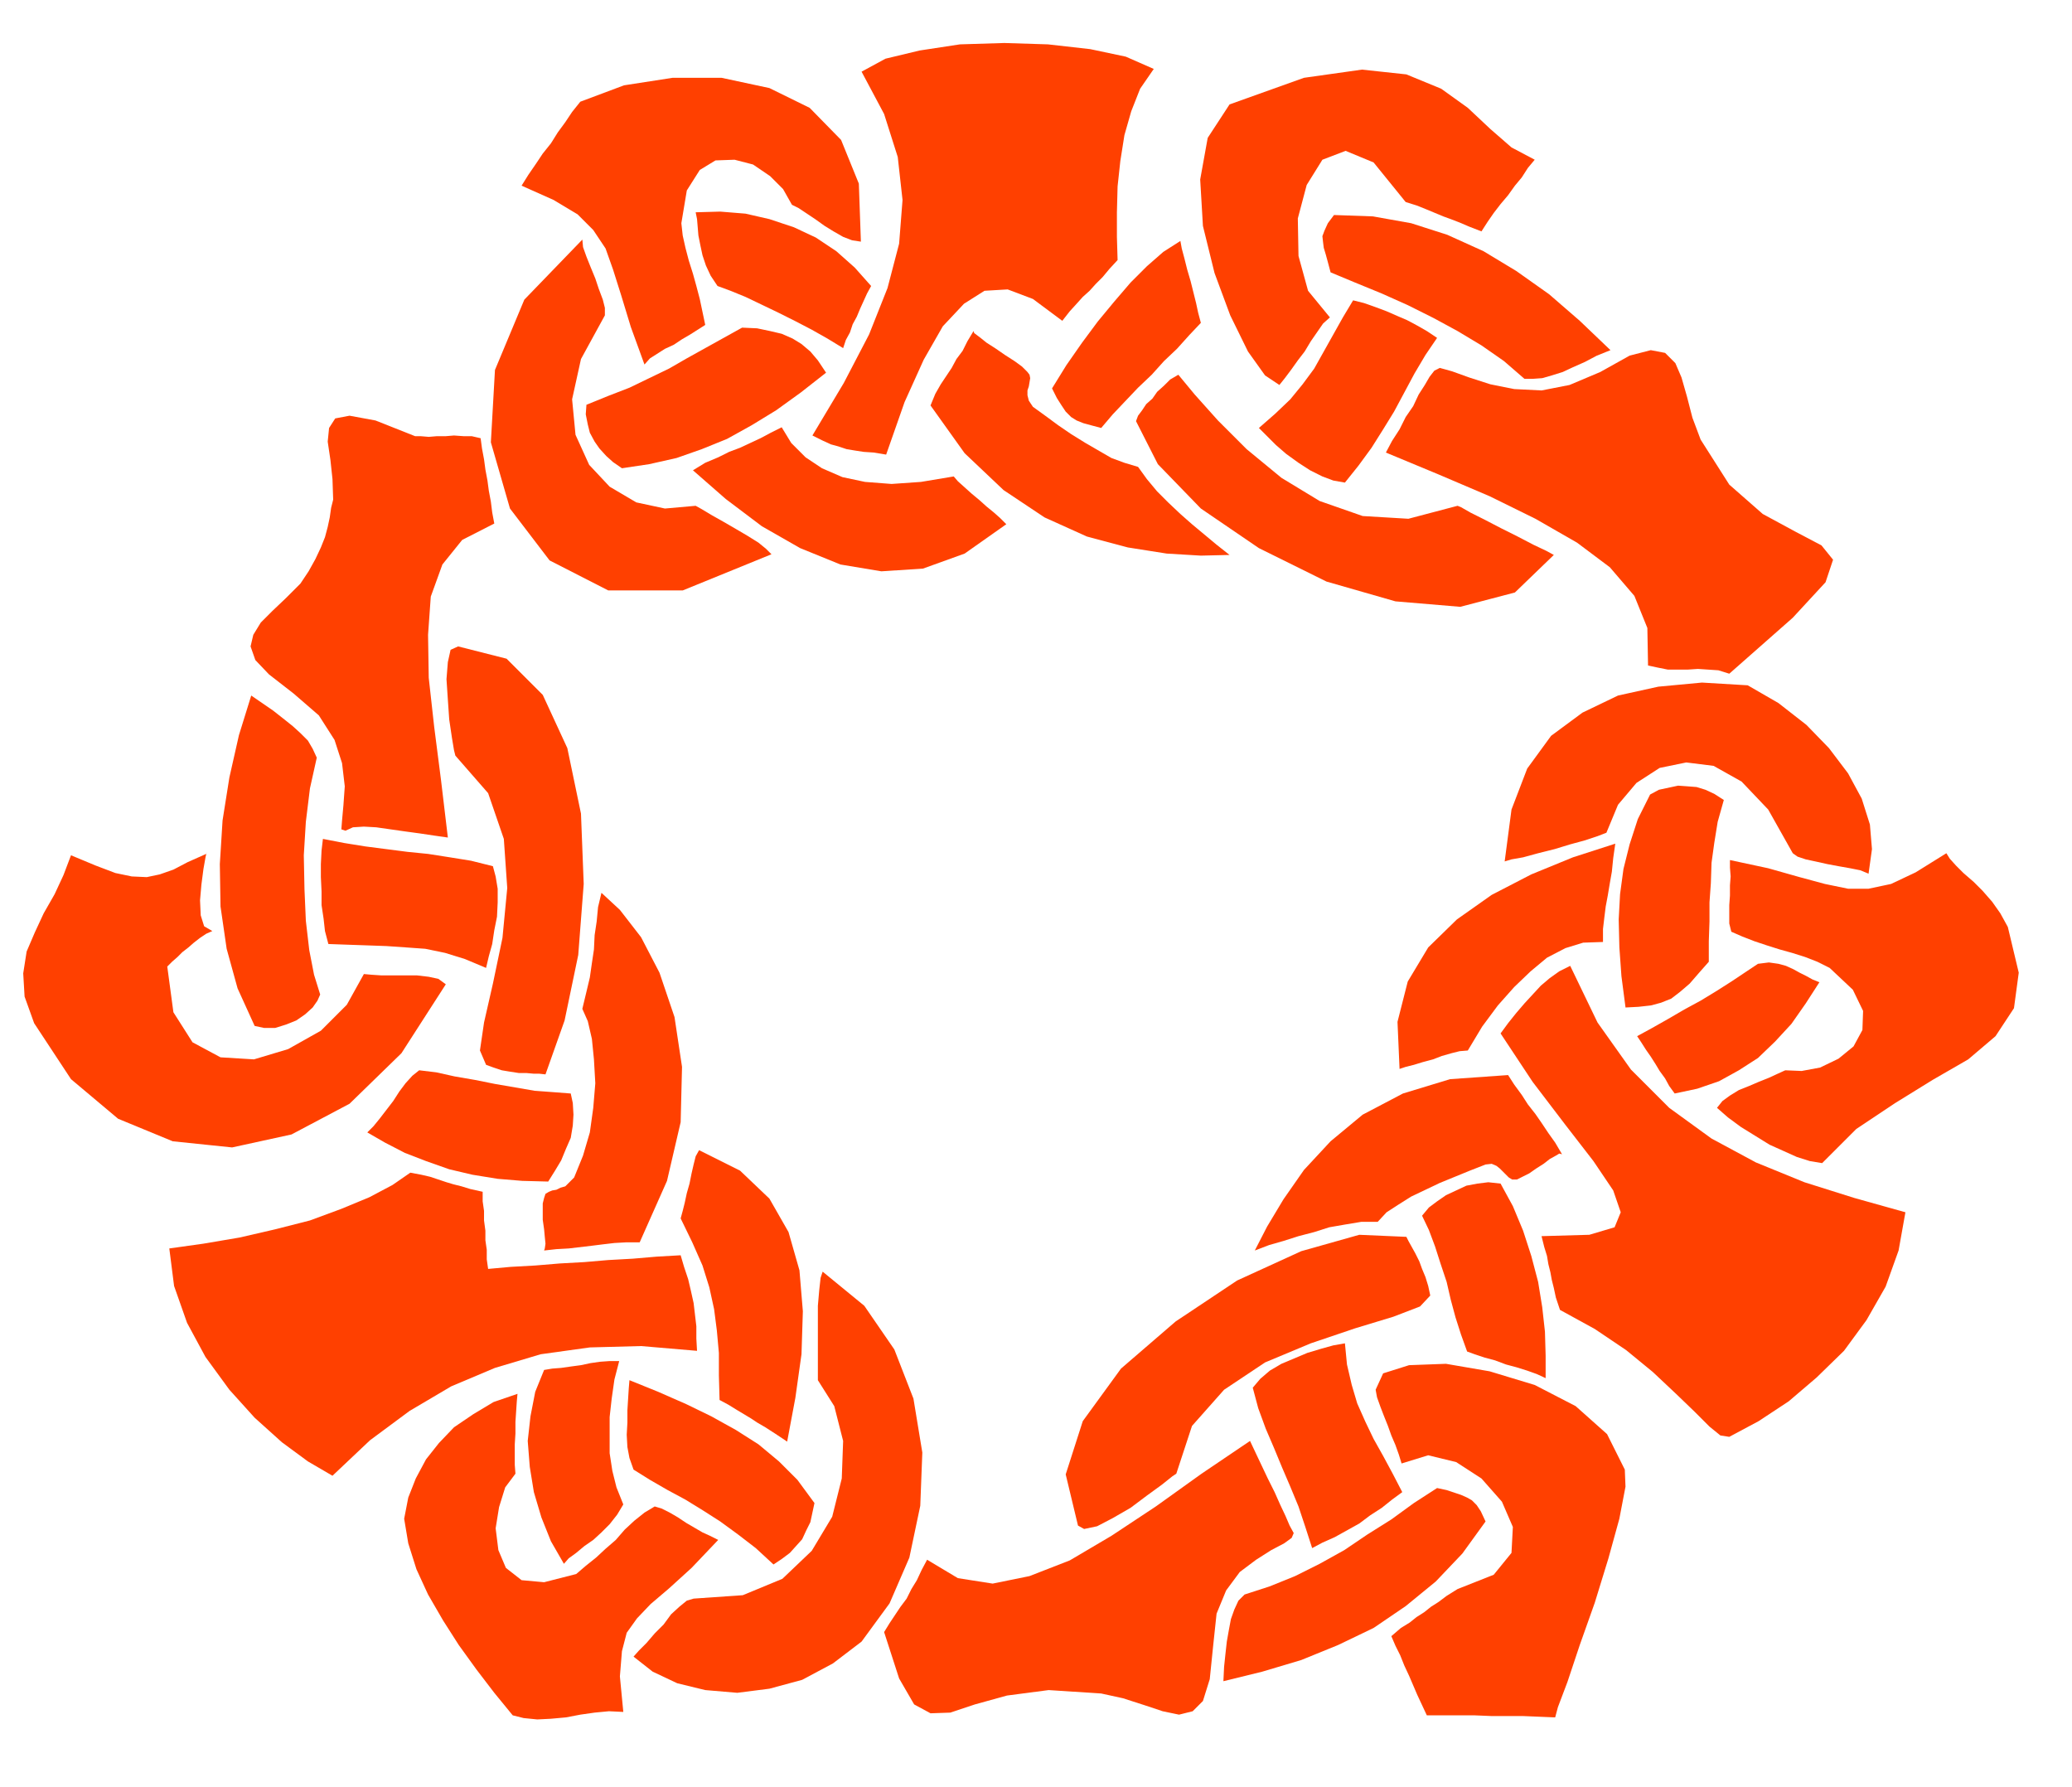
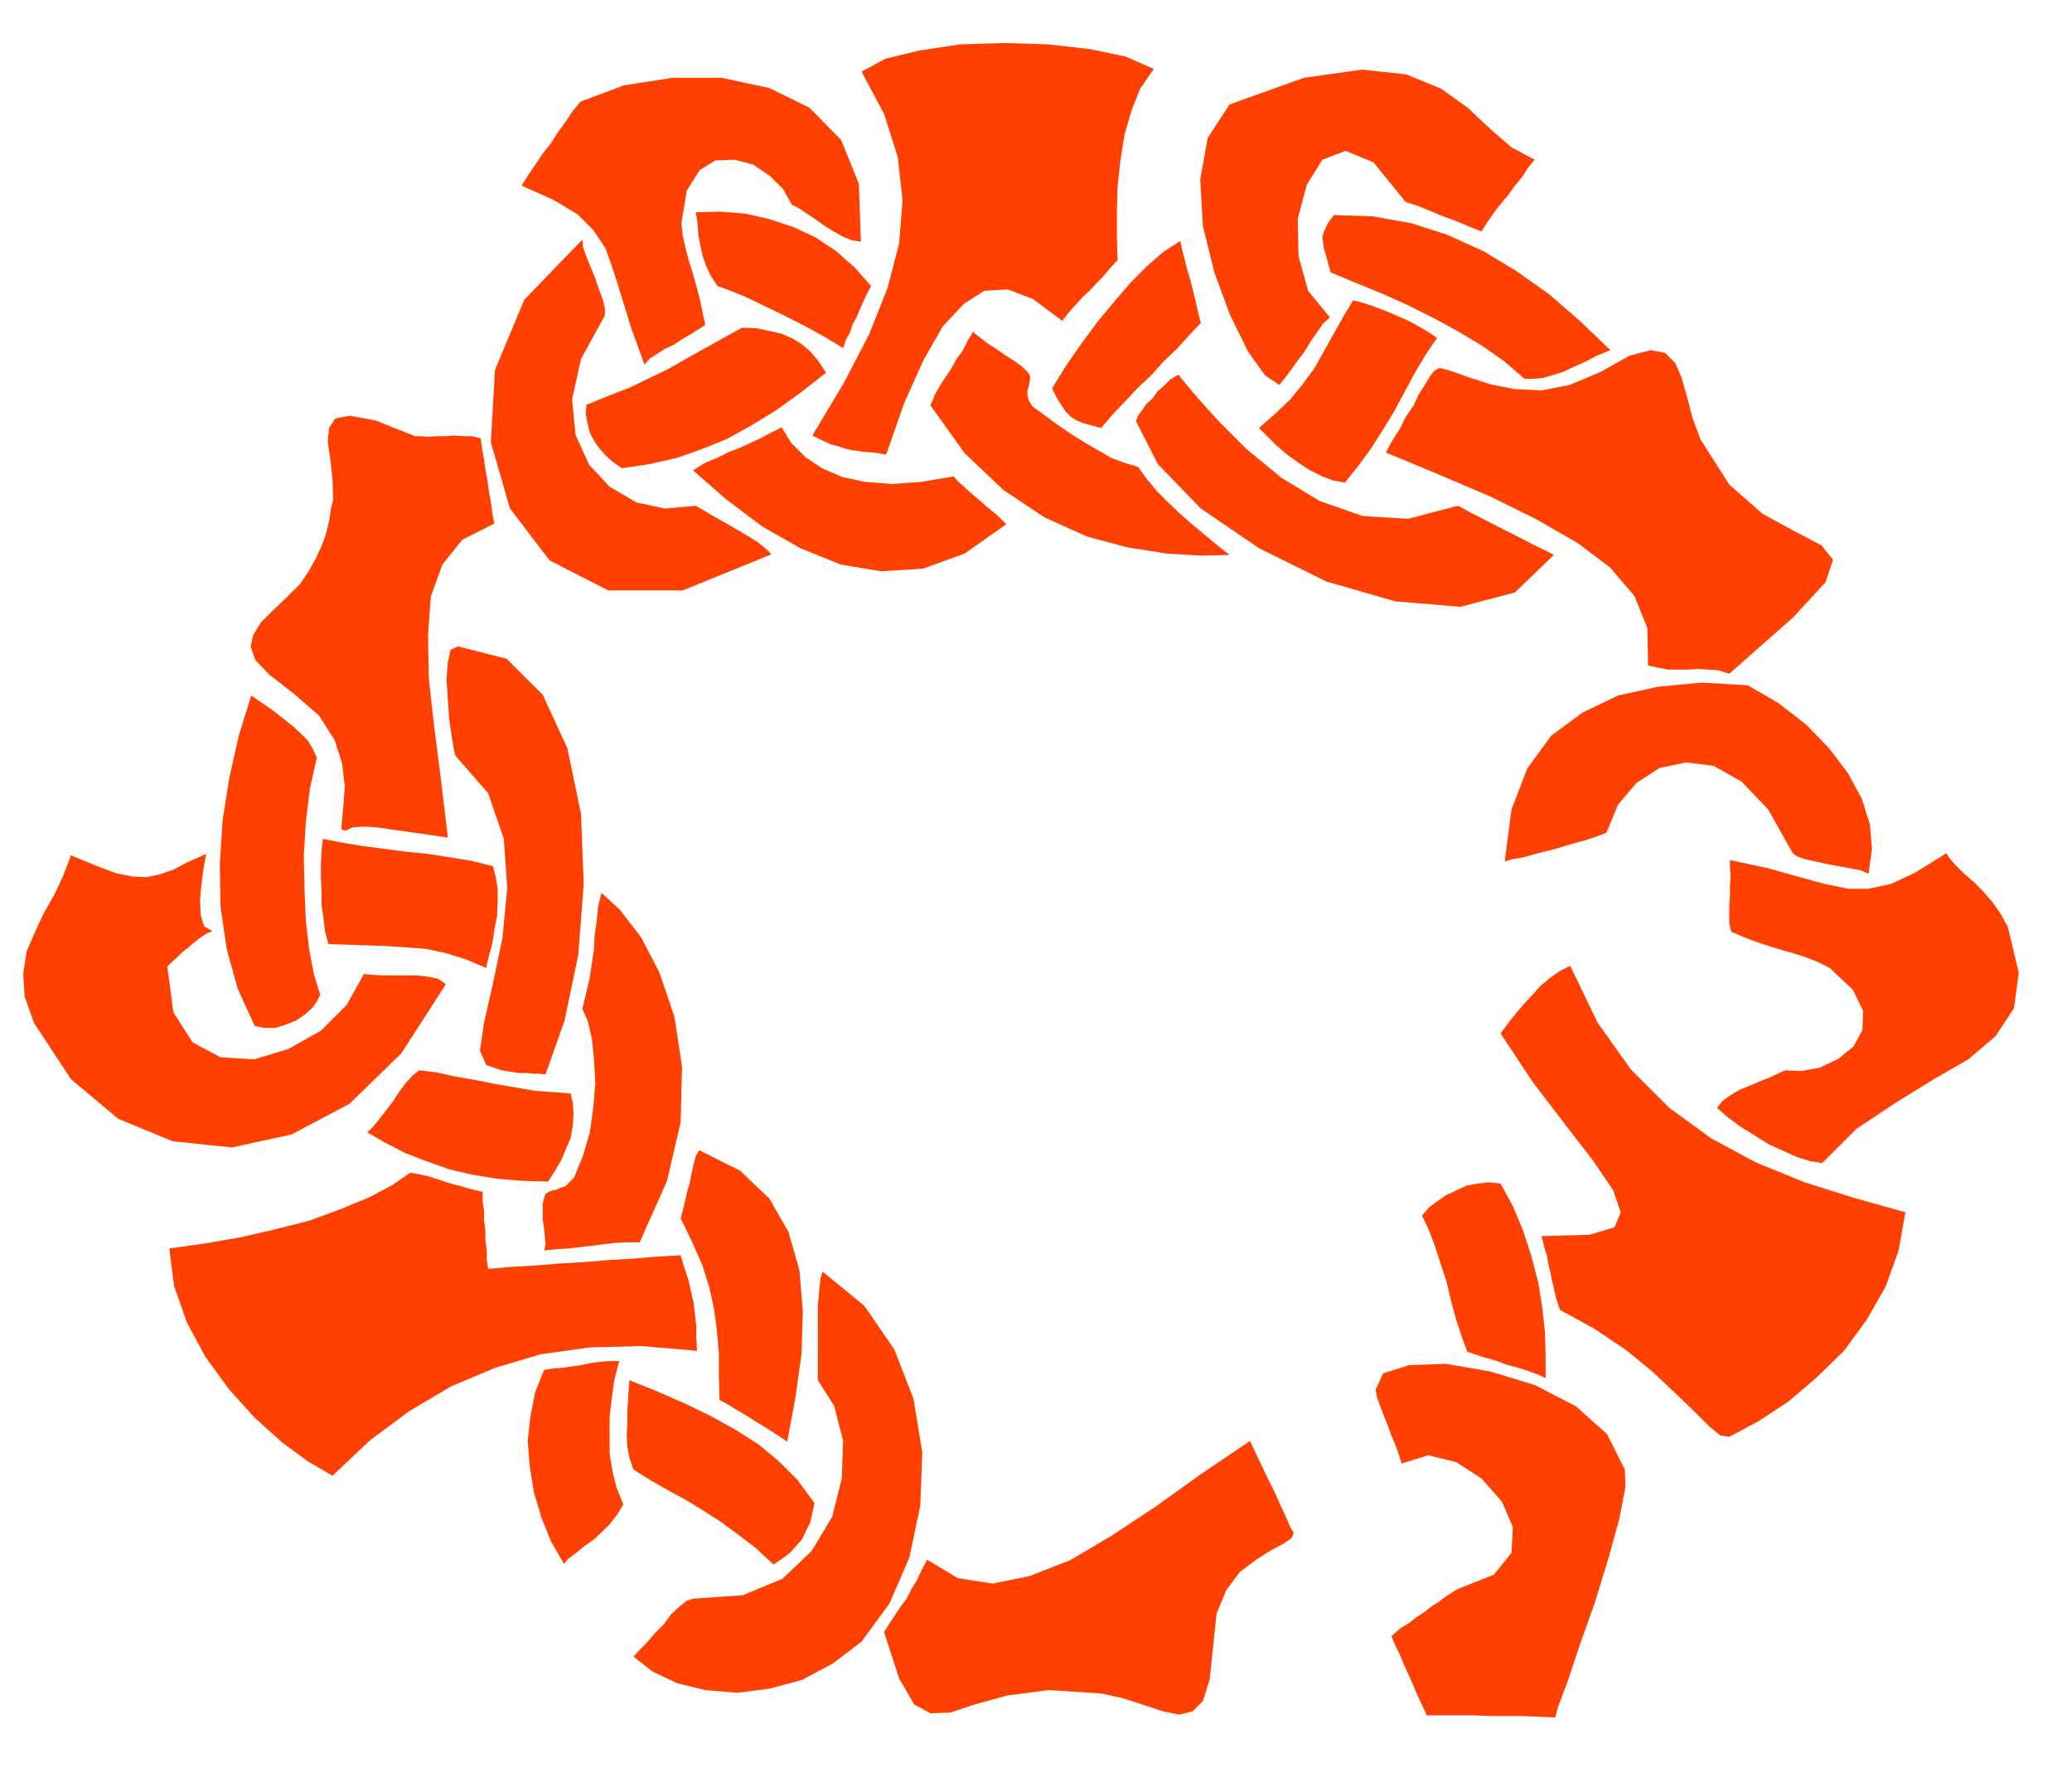
<svg xmlns="http://www.w3.org/2000/svg" fill-rule="evenodd" height="422.97" preserveAspectRatio="none" stroke-linecap="round" viewBox="0 0 3035 2618" width="490.455">
  <style>.brush1{fill:#ff4000}.pen1{stroke:none}</style>
-   <path class="pen1 brush1" d="m1358 2285 45 27 51 8 54-11 59-23 61-36 65-43 67-48 71-48 8 17 9 19 9 19 10 20 8 18 8 17 6 14 6 11-3 7-11 8-19 10-22 14-24 18-20 27-14 34-5 47-5 49-10 32-15 15-20 5-24-5-27-9-31-10-32-7-77-5-61 8-47 13-36 12-29 1-24-13-22-38-22-68 8-13 8-12 8-12 9-12 7-14 8-13 7-15 8-15zm477-252 8 30 11 30 12 28 12 29 12 28 12 29 10 30 10 31 15-8 18-8 18-10 18-10 16-12 17-11 15-12 15-11-14-27-14-26-14-25-12-25-12-27-8-27-7-30-3-31-17 3-18 5-20 6-19 8-19 8-17 10-14 12-11 13z" />
-   <path class="pen1 brush1" d="m1579 2235 9 5 19-4 23-12 26-15 24-18 22-16 15-12 6-4 23-70 47-53 60-40 67-28 65-22 56-17 39-15 15-16-3-14-4-13-5-12-4-11-6-12-5-9-5-9-3-6-69-3-85 24-94 43-90 60-80 69-56 77-25 78 18 75zm259-403 18-35 24-40 30-43 39-42 47-39 59-31 69-21 85-6 9 14 11 15 9 14 11 14 9 13 10 15 10 14 10 17-4-1-5 3-9 5-9 7-11 7-10 7-10 5-8 4h-7l-5-3-4-4-4-4-5-5-5-4-7-3-9 1-23 9-22 9-22 9-21 10-21 10-19 12-17 11-13 14h-24l-24 4-23 4-22 7-23 6-22 7-21 6-21 8z" />
+   <path class="pen1 brush1" d="m1358 2285 45 27 51 8 54-11 59-23 61-36 65-43 67-48 71-48 8 17 9 19 9 19 10 20 8 18 8 17 6 14 6 11-3 7-11 8-19 10-22 14-24 18-20 27-14 34-5 47-5 49-10 32-15 15-20 5-24-5-27-9-31-10-32-7-77-5-61 8-47 13-36 12-29 1-24-13-22-38-22-68 8-13 8-12 8-12 9-12 7-14 8-13 7-15 8-15zz" />
  <path class="pen1 brush1" d="m2300 1415 40 83 49 69 56 56 62 45 65 35 71 29 73 23 75 21-10 56-19 53-28 49-33 45-40 39-41 35-44 29-43 23-13-2-16-13-22-22-27-26-34-32-39-32-46-31-51-28-6-18-3-14-3-12-2-11-3-12-2-12-4-13-4-16 70-2 37-11 9-22-11-32-29-43-41-53-48-63-47-71 11-15 12-15 12-14 12-13 12-13 13-11 14-10 16-8zm-102 319 18 33 15 36 12 37 10 38 6 37 4 36 1 35v33l-13-6-14-5-16-5-15-4-16-6-15-4-15-5-11-4-9-25-8-25-7-26-6-26-9-27-8-25-9-24-10-21 10-12 12-9 13-9 15-7 15-7 16-3 16-2 18 2zm-183 302 2 11 5 14 5 13 6 15 5 14 6 14 5 14 4 13 39-12 41 10 37 24 30 34 16 37-2 38-26 32-53 21-16 10-12 9-11 7-10 8-11 7-10 8-13 8-14 12 6 14 7 14 6 15 7 15 6 14 6 14 7 15 7 15h70l24 1h46l24 1 24 1 4-15 14-37 18-54 22-62 20-65 16-58 9-47-1-25-26-52-46-41-60-31-66-20-64-11-54 2-38 12-11 24z" />
-   <path class="pen1 brush1" d="m1823 2336 37-12 37-15 36-18 36-20 34-23 35-22 33-24 34-22 14 3 12 4 9 3 9 4 7 4 7 7 6 9 7 15-34 47-39 41-44 36-47 32-52 25-54 22-57 17-57 14 1-21 2-19 2-18 3-17 3-16 5-14 6-13 9-9zm752-924 16-2 14 2 11 3 11 5 9 5 10 5 9 5 10 4-20 31-21 30-24 26-25 24-28 18-29 16-32 11-33 7-8-11-6-11-8-11-6-10-7-11-7-10-7-11-6-9 22-12 23-13 24-14 24-13 23-14 22-14 21-14 18-12zm-194 64 19-1 18-2 15-4 15-6 13-10 14-12 13-15 15-17v-30l1-29v-28l2-28 1-30 4-29 5-31 9-32-14-9-13-6-13-4-13-1-14-1-14 3-14 3-13 7-18 36-12 37-9 36-5 37-2 37 1 41 3 42 6 46zm-33-96-29 1-26 8-27 14-24 20-24 23-24 27-23 31-21 35-12 1-12 3-14 4-13 5-15 4-13 4-12 3-9 3-3-69 15-59 30-50 42-41 51-36 58-30 61-25 62-20-3 21-2 20-3 17-3 18-3 16-2 16-2 17v19z" />
  <path class="pen1 brush1" d="m2534 1260 56 12 46 13 37 10 34 7h30l33-7 36-17 45-28 5 8 9 10 11 11 15 13 13 13 14 16 12 17 11 20 16 67-7 52-27 41-40 34-52 30-55 34-57 38-50 50-18-3-19-6-20-9-20-9-21-13-21-13-19-14-16-14 8-10 11-8 13-8 15-6 14-6 15-6 13-6 11-5 24 1 27-5 27-13 22-18 13-24 1-28-15-31-34-32-18-9-18-7-19-6-18-5-19-6-18-6-18-7-16-7-3-12v-27l1-14v-15l1-13-1-13v-11zm-2232-9-27 12-21 11-20 7-19 4-22-1-24-5-29-11-36-15-11 29-13 28-16 28-13 28-12 28-5 32 2 34 14 39 54 82 69 58 80 33 87 9 87-19 85-45 76-74 65-101-11-8-14-3-17-2h-52l-15-1-11-1-25 45-38 38-48 27-50 15-49-3-41-22-28-44-9-67 7-7 8-7 7-7 9-7 8-7 9-7 9-6 9-4-12-7-5-16-1-22 2-23 3-23 3-17 2-9-1 4z" />
  <path class="pen1 brush1" d="m2204 1262 10-3 17-3 22-6 24-6 23-7 22-6 18-6 13-5 17-41 27-32 34-22 39-8 40 5 41 23 39 41 36 64 7 5 12 4 14 3 18 4 16 3 17 3 15 3 12 5 5-36-3-36-12-38-20-37-28-37-33-34-41-32-45-26-67-4-64 6-59 13-52 25-46 34-35 48-23 60-10 76zM724 767l-47 24-29 36-17 47-4 56 1 63 8 72 10 78 10 84-21-3-20-3-22-3-21-3-21-3-18-1-16 1-11 5-6-2 1-13 2-22 2-28-4-34-11-34-23-36-37-32-36-28-20-21-7-20 4-17 11-18 17-17 20-19 21-21 12-18 10-18 8-17 6-15 4-15 3-14 2-14 3-12-1-30-3-28-4-27 2-20 9-14 21-4 38 7 58 23h8l12 1 12-1h13l12-1 14 1h12l13 3 2 15 3 16 2 15 3 16 2 15 3 16 2 16 3 16zm-2 502-32-8-31-5-32-5-30-3-31-4-31-4-31-5-31-6-2 17-1 20v19l1 21v20l3 20 2 18 5 19 28 1 29 1 28 1 29 2 28 2 29 6 29 9 31 13 4-17 5-18 3-20 4-20 1-21v-20l-3-18-4-15z" />
  <path class="pen1 brush1" d="m671 947-11 5-4 18-2 25 2 30 2 29 4 27 3 18 2 8 48 55 23 67 5 72-7 73-14 67-13 57-6 41 9 21 11 4 12 4 12 2 13 2h11l11 1h8l9 1 28-79 20-96 8-104-4-103-20-96-36-78-53-53-71-18zm210 361 27 25 31 40 27 52 22 65 11 73-2 81-20 86-40 90h-19l-18 1-17 2-16 2-17 2-17 2-18 1-18 2 1-3 1-7-1-10-1-11-2-14v-24l2-8 2-6 5-3 5-2 6-1 6-3 7-2 6-6 7-7 13-32 10-34 5-36 3-36-2-35-3-30-6-26-8-18 6-25 5-21 3-21 3-20 1-21 3-20 2-21 5-21z" />
  <path class="pen1 brush1" d="m1021 1979-82-7-75 2-72 10-67 20-64 27-61 36-58 43-55 52-36-21-38-28-40-36-37-41-35-48-27-50-19-54-7-55 50-7 53-9 52-12 51-13 46-17 41-17 34-18 26-18 16 3 13 3 12 4 12 4 10 3 12 3 13 4 18 4v14l2 14v14l2 15v14l2 14v14l2 14 33-3 36-2 36-3 36-2 35-3 36-2 35-3 35-2 5 17 6 18 4 17 4 18 2 17 2 17v18l1 18zm-218-248-38-1-36-3-37-6-34-8-34-12-31-12-29-15-26-15 9-9 9-11 10-13 10-13 9-14 9-12 10-11 10-8 25 3 27 6 29 5 30 6 29 5 29 5 27 2 26 2 3 14 1 17-1 16-3 18-7 16-7 17-9 15-10 16zm-339-621-10 45-6 49-3 49 1 50 2 46 5 43 7 36 9 29-4 9-7 10-11 10-13 9-15 6-16 5h-16l-14-3-25-55-16-58-9-62-1-62 4-64 10-63 14-62 18-58 16 11 16 11 14 11 15 12 11 10 11 11 7 12 6 13z" />
  <path class="pen1 brush1" d="m913 2204-9 15-11 14-12 12-12 11-13 9-12 10-11 8-7 8-19-33-14-35-11-37-6-37-3-38 4-36 7-36 13-32 12-2 13-1 14-2 15-2 14-3 14-2 14-1h14l-7 27-4 28-3 27v53l4 26 6 24 10 25zm9-182-1 12-1 16-1 16v18l-1 18 1 18 3 16 6 17 24 15 26 15 26 14 26 16 25 16 26 19 26 20 26 24 12-8 12-9 9-10 9-10 6-13 6-12 3-14 3-14-25-34-27-27-30-25-33-21-36-20-37-18-41-18-42-17zm132 29-1-36v-33l-3-33-4-31-7-32-10-32-15-34-17-35 3-11 3-12 3-14 4-14 3-15 3-13 3-12 5-9 60 30 43 41 28 49 16 56 5 60-2 63-9 64-12 64-18-12-14-9-12-7-9-6-10-6-10-6-13-8-13-7z" />
-   <path class="pen1 brush1" d="m1052 2256-39 41-33 30-27 23-20 21-15 21-7 27-3 37 5 52-21-1-21 2-21 3-21 4-22 2-20 1-20-2-16-4-27-33-26-34-26-36-23-36-22-38-17-37-12-38-6-36 6-31 11-28 15-28 19-24 22-23 28-19 30-18 35-12-1 11-1 15-1 15v17l-1 16v30l1 13-15 20-9 29-5 31 4 32 11 26 23 18 33 3 47-12 14-12 15-12 14-13 15-13 13-15 14-13 15-12 15-9 10 3 12 6 12 7 12 8 12 7 12 7 11 5 12 6z" />
  <path class="pen1 brush1" d="m1205 1863-3 9-2 18-2 23v109l24 38 13 51-2 55-14 56-30 50-43 41-58 24-72 5-10 3-11 9-12 11-11 15-13 13-12 14-11 11-8 9 28 22 36 17 41 10 47 4 47-6 48-13 45-24 42-32 41-56 29-67 16-76 3-78-13-79-28-72-44-64-61-50zm1209-888-1-55-19-47-36-42-48-36-61-35-67-33-75-32-77-32 9-17 11-17 9-18 11-16 8-17 9-14 7-12 7-9 8-4 18 5 25 9 31 10 35 7 40 2 41-8 45-19 43-24 31-8 21 4 15 15 9 21 8 28 8 31 12 32 42 66 49 43 48 26 38 20 17 21-11 33-48 52-93 82-16-5-15-1-15-1-15 1h-29l-15-3-14-3zm-444-268 20-25 19-26 17-27 16-26 15-28 15-28 16-27 17-25-15-10-14-8-15-8-14-6-16-7-16-6-17-6-16-4-15 25-14 25-14 25-14 25-17 23-18 22-22 21-24 21 11 11 14 14 15 13 18 13 17 11 18 9 16 6 17 3z" />
  <path class="pen1 brush1" d="m2276 813-11-6-19-9-23-12-24-12-25-13-20-10-14-8-5-2-72 19-67-4-63-22-56-34-51-42-42-42-34-38-24-29-12 7-9 9-10 9-7 10-9 8-6 9-6 8-3 8 32 63 63 65 85 58 99 49 101 29 95 8 80-21 57-55zm-475 0-42 1-50-3-57-9-60-16-62-28-60-40-57-54-50-70 7-17 8-14 8-12 8-12 7-13 9-12 7-14 9-15 1 3 8 6 10 8 14 9 13 9 14 9 11 8 8 8 3 4 1 5-1 6-1 6-2 6v7l2 8 6 9 18 13 19 14 19 13 21 13 19 11 19 11 19 7 20 6 13 18 15 18 16 16 18 17 17 15 18 15 18 15 19 15z" />
  <path class="pen1 brush1" d="m1190 638 46-77 37-71 27-68 17-65 5-64-7-63-20-63-33-62 35-19 50-12 59-9 65-2 64 2 62 7 52 11 41 18-20 29-13 33-10 35-6 38-4 37-1 38v36l1 34-12 13-10 12-10 10-9 10-10 9-9 10-10 11-11 14-43-32-37-14-34 2-30 19-31 33-28 49-28 62-27 77-18-3-15-1-13-2-12-2-12-4-11-3-13-6-14-7zm351-69 21-34 23-33 23-31 24-29 24-28 24-24 24-21 25-16 2 11 4 15 4 16 5 17 4 16 4 16 3 14 4 15-17 18-18 20-19 18-18 20-20 19-19 20-18 19-17 20-15-4-11-3-10-4-8-5-8-8-6-9-7-11-7-14zm333-5 8-10 9-12 10-14 10-13 9-15 9-13 9-13 10-9-32-39-14-51-1-55 13-49 23-37 34-13 41 17 47 58 16 5 15 6 12 5 12 5 11 4 13 5 14 6 18 7 9-14 9-13 10-13 11-13 10-14 10-12 9-14 10-12-34-18-31-27-33-31-39-28-51-21-65-7-85 12-109 39-32 49-11 61 4 68 17 69 23 62 26 53 25 35 21 14z" />
  <path class="pen1 brush1" d="m2233 555-30-26-33-23-35-21-35-19-38-19-38-17-39-16-36-15-4-15-3-11-3-10-1-8-1-9 3-8 5-11 9-12 57 2 56 10 53 17 53 24 48 29 48 34 45 39 45 43-20 8-17 9-18 8-15 7-16 5-14 4-14 1h-12zM1051 419l-10-15-7-15-5-15-3-14-3-15-1-12-1-12-2-10 36-1 37 3 35 8 36 12 32 15 30 20 27 24 24 27-6 11-5 11-5 11-5 12-6 11-4 12-6 11-4 12-23-14-23-13-25-13-24-12-25-12-23-11-22-9-19-7zm159 127-12-18-11-13-13-11-13-8-16-7-17-4-19-4-22-1-27 15-27 15-27 15-26 15-29 14-29 14-31 12-32 13-1 14 3 15 3 12 7 13 7 10 10 11 10 9 13 9 40-6 40-9 37-13 37-15 36-20 36-22 36-26 37-29zm-65 80 14 23 21 21 24 16 30 13 33 7 39 3 43-3 48-8 6 7 10 9 10 9 12 10 10 9 11 9 9 8 9 9-61 43-61 22-61 4-60-10-59-24-56-32-53-40-48-42 18-11 19-8 16-8 16-6 15-7 15-7 15-8 16-8z" />
  <path class="pen1 brush1" d="m944 534-20-55-14-46-12-38-11-31-18-27-23-23-35-21-47-21 10-16 11-16 10-15 12-15 10-16 11-15 10-15 12-15 64-24 71-11h72l70 15 59 29 46 47 26 64 3 85-13-2-13-5-14-8-13-8-14-10-12-8-12-8-10-5-13-23-19-19-25-17-27-7-28 1-23 14-19 30-8 48 2 18 4 18 5 19 6 19 5 18 5 19 4 19 4 19-11 7-11 7-12 7-12 8-13 6-11 7-11 7-8 9z" />
  <path class="pen1 brush1" d="m1130 812-8-8-11-9-16-10-17-10-19-11-16-9-15-9-9-5-45 4-42-9-39-23-30-32-20-44-5-52 13-59 35-64v-11l-3-12-6-16-5-15-7-17-6-15-5-14-1-11-85 88-43 103-6 106 28 97 58 76 86 44h109l130-53z" />
</svg>